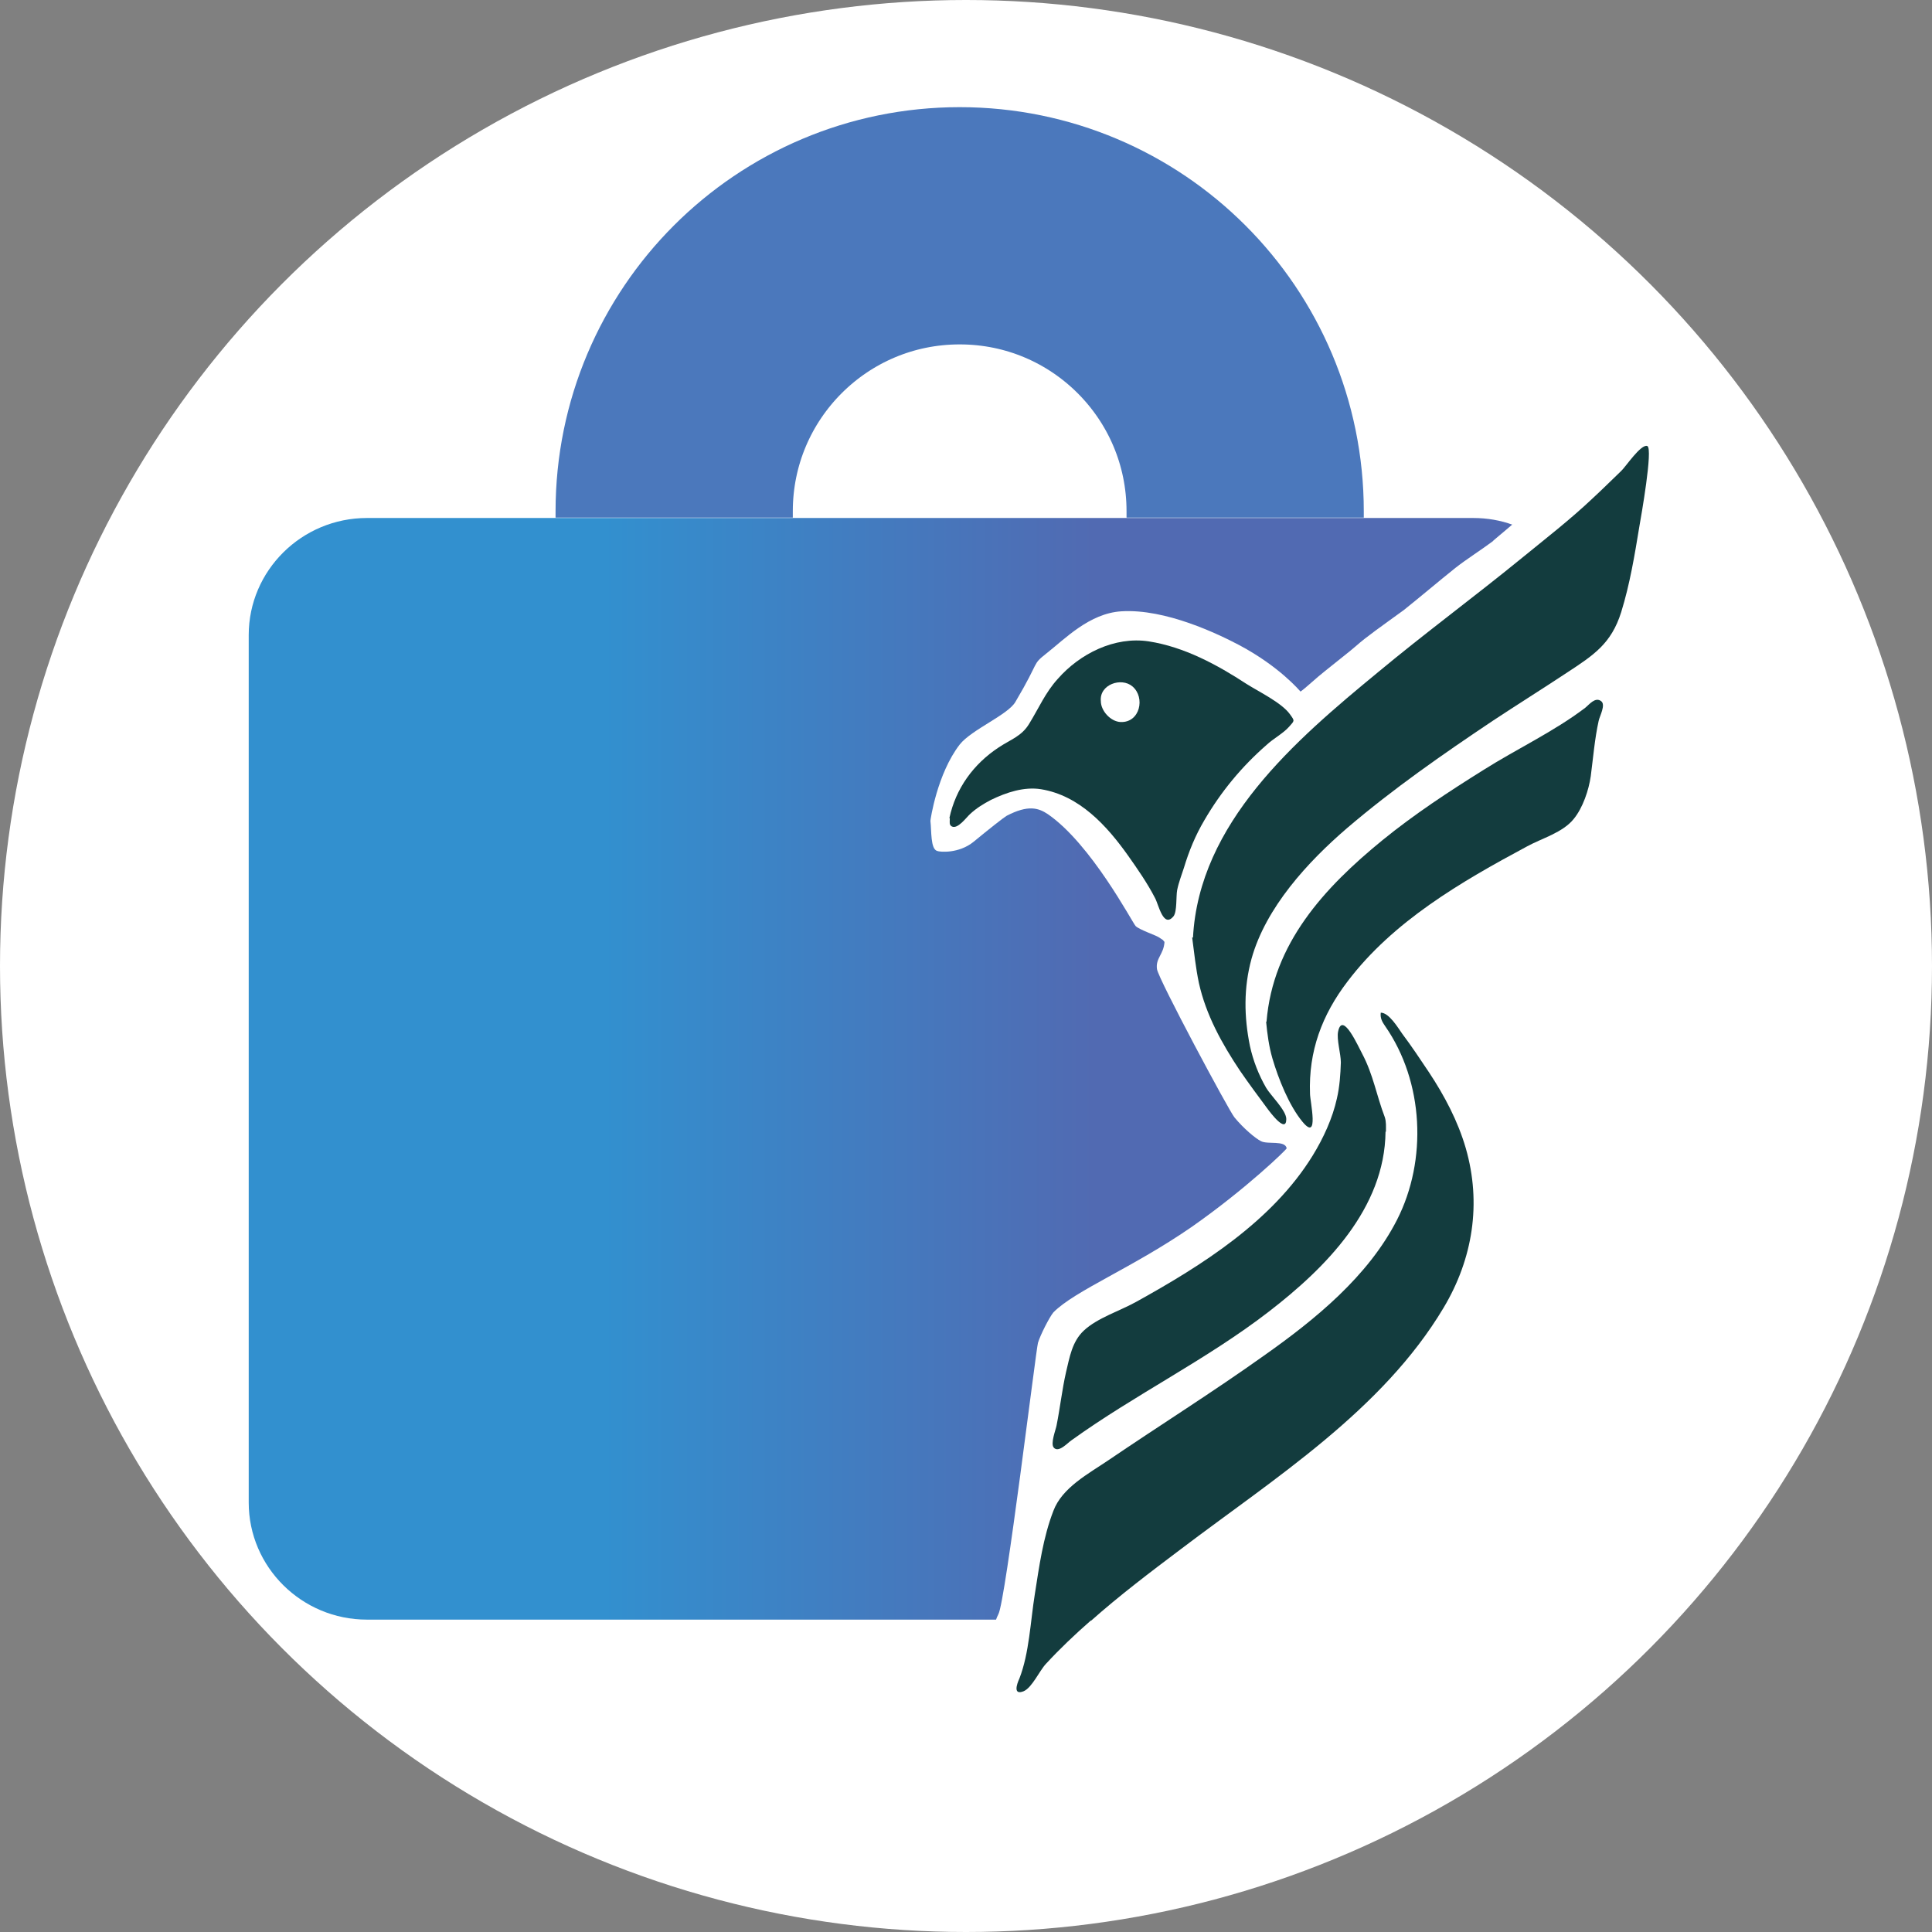
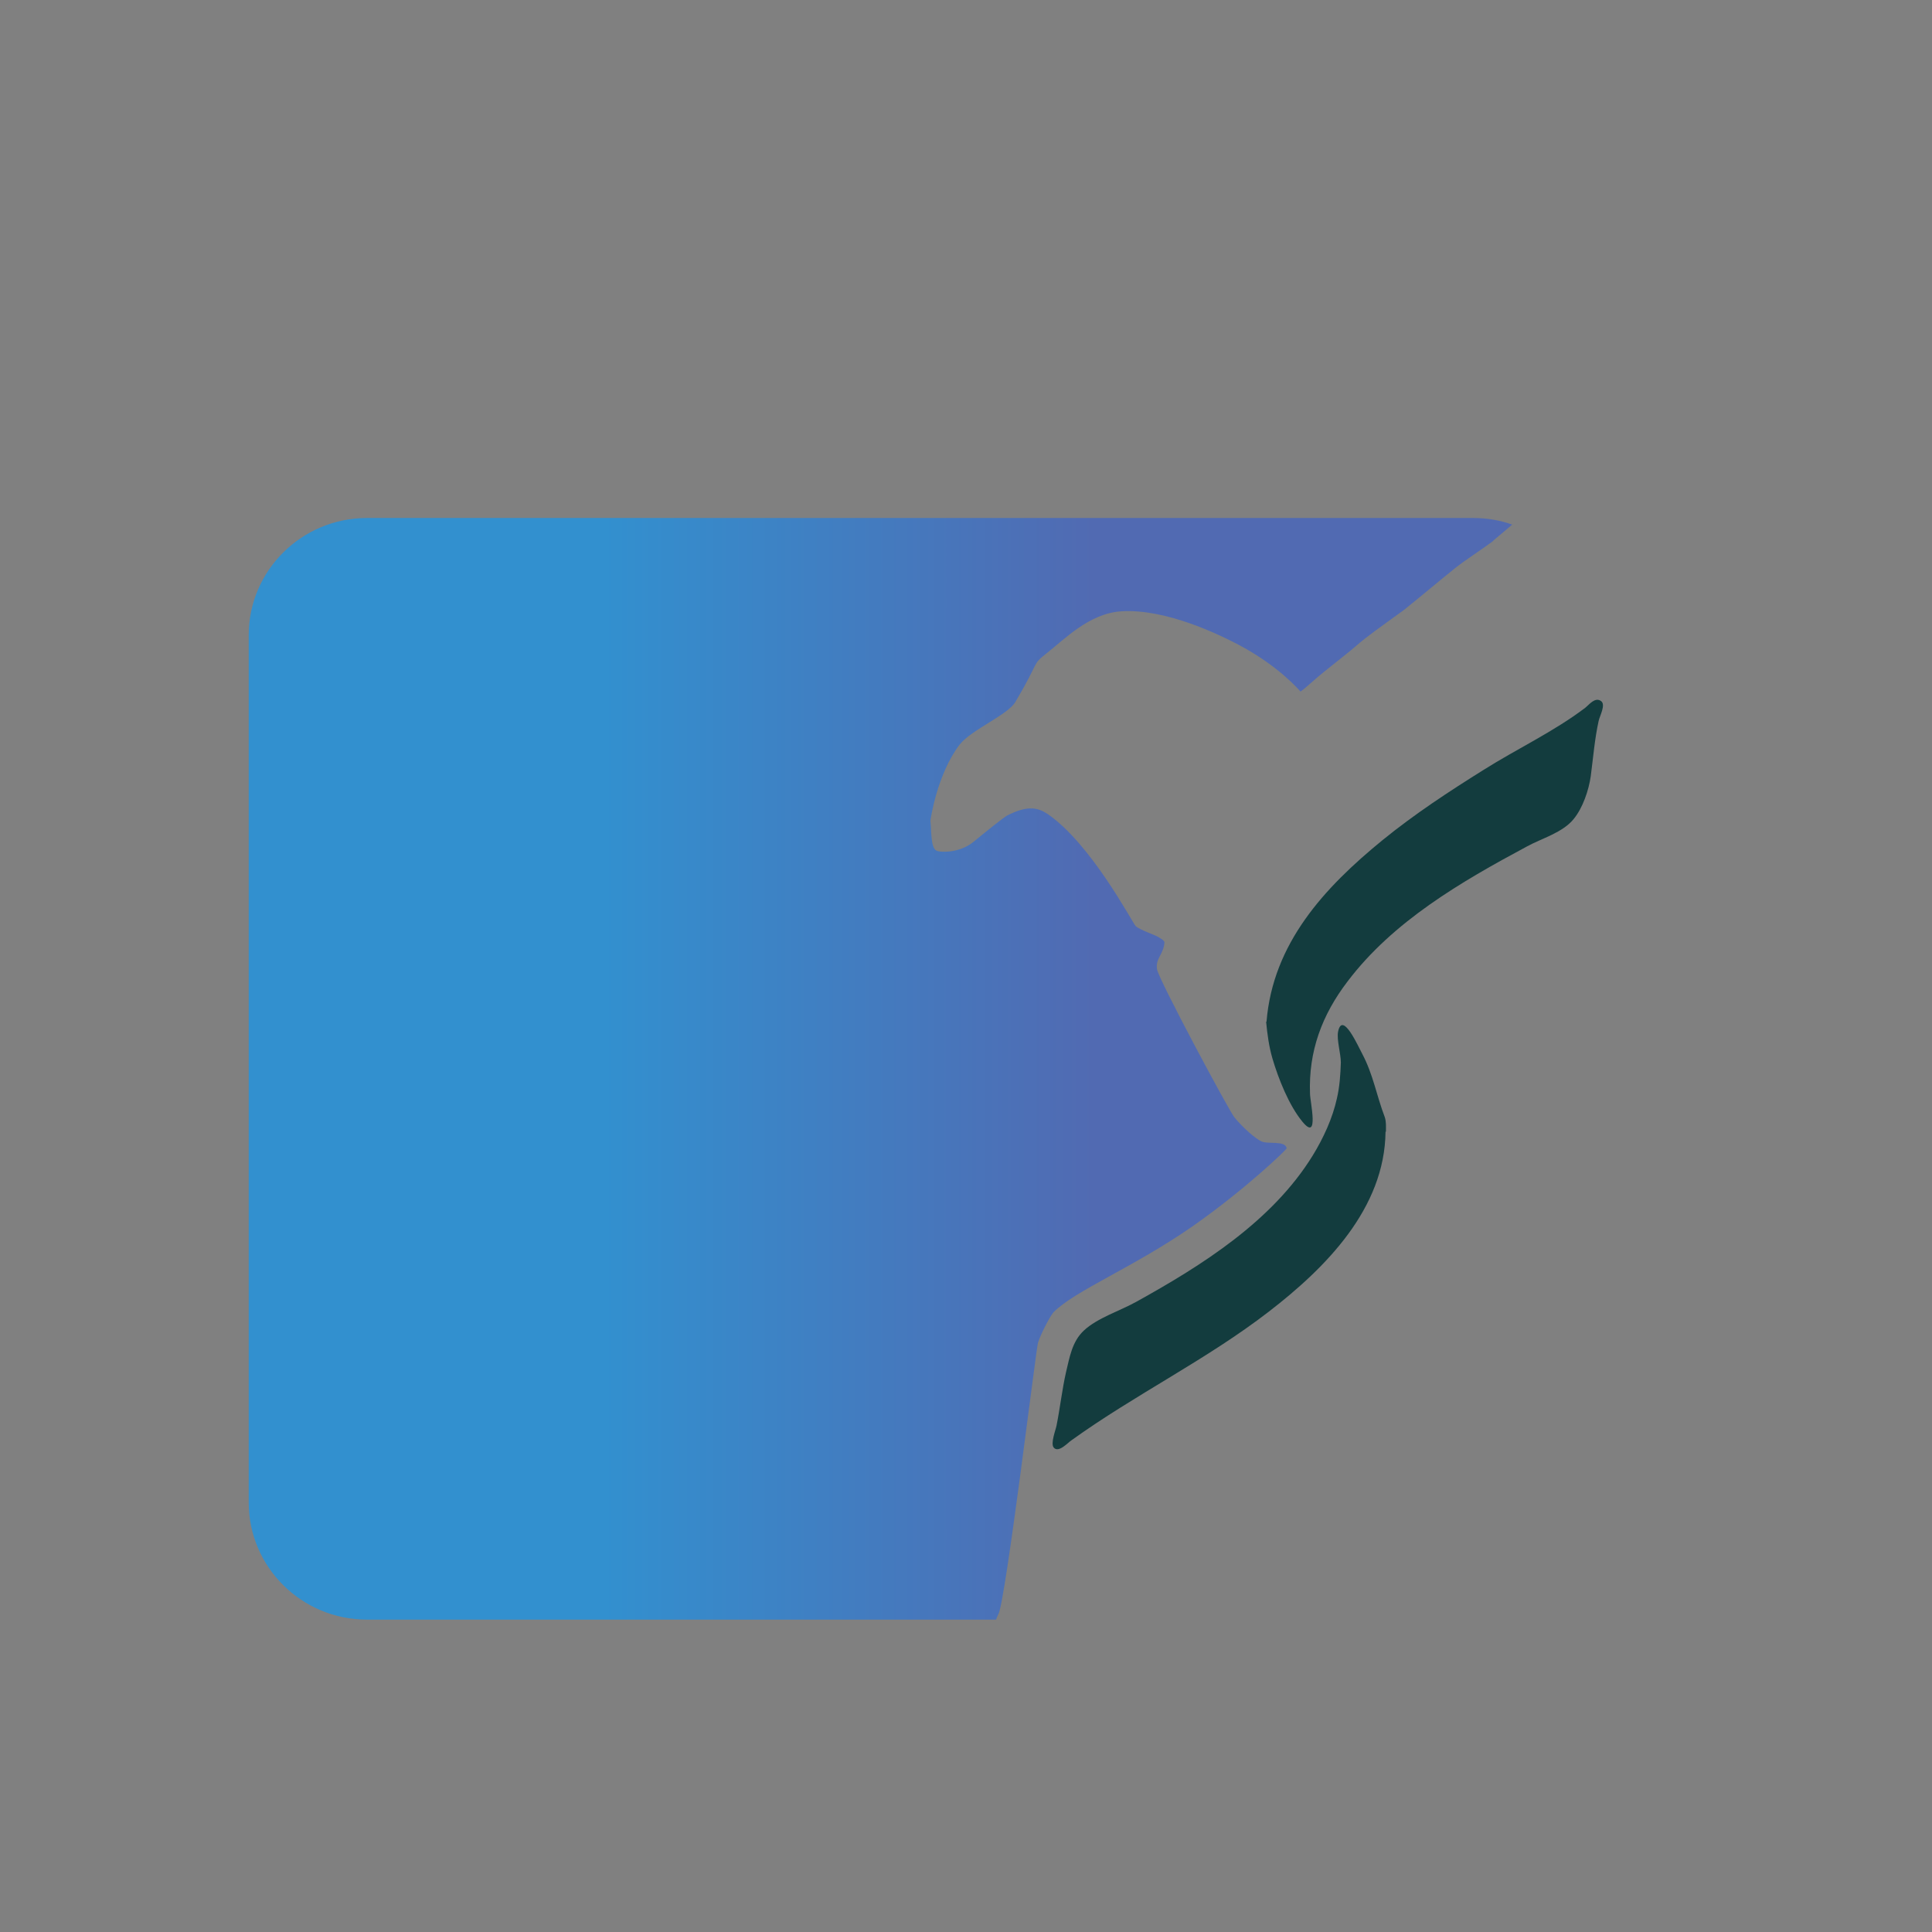
<svg xmlns="http://www.w3.org/2000/svg" id="Layer_1" data-name="Layer 1" viewBox="0 0 48.86 48.86">
  <rect x="0" y="0" width="48.86" height="48.86" fill="#808080" stroke="none" />
  <defs>
    <style>
      .cls-1 {
        fill: #133c3e;
      }

      .cls-2 {
        fill: #fff;
      }

      .cls-3 {
        fill: none;
        stroke: #4b78bc;
        stroke-miterlimit: 10;
        stroke-width: 6px;
      }

      .cls-4 {
        fill: url(#linear-gradient);
      }
    </style>
    <linearGradient id="linear-gradient" x1="6.29" y1="20.39" x2="38.25" y2="20.39" gradientTransform="translate(0 47.43) scale(1 -1)" gradientUnits="userSpaceOnUse">
      <stop offset="0" stop-color="#3290cf" />
      <stop offset="0" stop-color="#3290cf" />
      <stop offset=".28" stop-color="#3290cf" />
      <stop offset=".67" stop-color="#516ab2" />
      <stop offset=".89" stop-color="#516ab2" />
      <stop offset="1" stop-color="#516ab2" />
    </linearGradient>
  </defs>
-   <circle class="cls-2" cx="24.43" cy="24.43" r="24.43" />
  <g>
-     <path class="cls-1" d="m30.17,23.72c.15-2.91,2.59-5,4.68-6.72,1.19-.99,2.44-1.91,3.64-2.89.6-.49,1.22-.97,1.78-1.5.25-.23.49-.47.73-.7.11-.1.5-.69.66-.63.15.06-.16,1.8-.2,2.03-.12.73-.24,1.46-.46,2.17-.25.8-.7,1.09-1.37,1.53-.62.41-1.26.81-1.88,1.22-1.27.85-2.52,1.72-3.68,2.71-.99.85-2.06,2.01-2.42,3.31-.2.73-.19,1.46-.04,2.2.08.37.22.73.41,1.06.11.19.51.57.51.79,0,.38-.41-.17-.49-.28-.23-.31-.46-.62-.68-.94-.46-.69-.86-1.41-1.04-2.22-.08-.38-.12-.77-.17-1.15h.02Z" />
-     <path class="cls-1" d="m27.59,40.98c-.4.35-.78.71-1.14,1.1-.16.17-.35.6-.56.69-.27.11-.18-.17-.11-.32.25-.64.28-1.45.39-2.13.11-.7.21-1.44.47-2.11.22-.59.89-.94,1.39-1.28,1.31-.89,2.65-1.73,3.94-2.65,1.29-.91,2.63-2,3.36-3.43.77-1.51.68-3.49-.3-4.9-.07-.1-.13-.2-.11-.34.21,0,.44.39.54.53.24.32.46.65.68.98.39.59.73,1.23.93,1.92.4,1.39.18,2.79-.56,4.03-1.55,2.6-4.29,4.32-6.65,6.11-.77.58-1.55,1.17-2.27,1.81h0Z" />
-     <path class="cls-1" d="m24.01,20.69c.16-.75.61-1.37,1.25-1.79.3-.2.58-.28.77-.6.24-.39.41-.79.72-1.13.56-.64,1.44-1.08,2.3-.95.9.14,1.73.59,2.48,1.08.3.19.88.47,1.09.76.13.18.12.16-.02.32-.15.17-.4.3-.57.46-.63.55-1.15,1.18-1.57,1.9-.23.39-.39.78-.52,1.21-.06.19-.13.36-.17.56-.03.16,0,.54-.09.66-.26.32-.38-.3-.47-.46-.19-.37-.44-.73-.68-1.07-.54-.76-1.23-1.52-2.2-1.68-.43-.07-.88.08-1.27.27-.19.1-.37.21-.53.36-.09.08-.31.39-.46.31-.07-.04-.05-.11-.05-.19v-.02Zm3.83-2.96c0,.25.25.52.5.53.49.02.63-.62.3-.9-.28-.24-.84-.05-.8.37Z" />
    <path class="cls-1" d="m32.03,25.84c.16-1.98,1.46-3.39,2.93-4.59.81-.66,1.68-1.23,2.56-1.78.84-.53,1.78-.97,2.57-1.57.1-.08.25-.28.4-.17.13.09-.04.39-.06.5-.1.45-.14.94-.2,1.4-.05.35-.2.8-.43,1.08-.28.35-.81.49-1.19.7-1.66.89-3.38,1.89-4.53,3.41-.65.85-.99,1.77-.95,2.84,0,.19.24,1.23-.19.71-.34-.41-.61-1.09-.76-1.6-.09-.31-.13-.62-.16-.93h.01Z" />
-     <path class="cls-1" d="m35.04,28.62c-.02,1.94-1.51,3.44-2.95,4.55-1.58,1.22-3.39,2.1-5,3.26-.09.06-.32.32-.44.18-.09-.1.05-.45.07-.56.09-.45.14-.91.24-1.35.09-.37.15-.77.45-1.05.34-.32.92-.5,1.33-.73,1.66-.92,3.44-2.04,4.46-3.7.27-.44.5-.94.61-1.44.07-.3.09-.61.1-.91,0-.22-.11-.58-.07-.78.11-.54.52.4.61.56.28.53.36,1.05.57,1.6.04.12.03.24.03.37h-.01Z" />
+     <path class="cls-1" d="m35.04,28.62c-.02,1.94-1.51,3.44-2.95,4.55-1.58,1.22-3.39,2.1-5,3.26-.09.06-.32.32-.44.18-.09-.1.05-.45.07-.56.09-.45.14-.91.24-1.35.09-.37.15-.77.45-1.05.34-.32.92-.5,1.33-.73,1.66-.92,3.44-2.04,4.46-3.7.27-.44.5-.94.61-1.44.07-.3.09-.61.1-.91,0-.22-.11-.58-.07-.78.11-.54.52.4.61.56.28.53.36,1.05.57,1.6.04.12.03.24.03.37Z" />
  </g>
-   <path class="cls-3" d="m17.05,13.09v-.16c0-3.99,3.23-7.22,7.22-7.22s7.22,3.23,7.22,7.22v.16" />
  <path class="cls-4" d="m38.24,13.27c-.23.2-.48.4-.49.42-.28.21-.66.45-.94.67-.45.36-.86.71-1.31,1.07-.55.4-.94.67-1.21.91-.16.14-.41.33-.78.63-.23.18-.49.43-.62.52-.03-.03-.53-.63-1.54-1.17-.53-.28-1.87-.93-2.99-.86-.81.05-1.43.7-1.89,1.06-.39.31-.15.15-.79,1.23-.19.33-1.11.7-1.41,1.08-.57.74-.74,1.9-.74,1.93.03.25,0,.71.17.76.07.03.55.07.92-.23.4-.33.77-.62.84-.66.54-.28.8-.2,1.04-.04,1.1.76,2.13,2.73,2.22,2.83.09.09.5.23.58.28.14.09.11.07.13.1t.02.02c-.02.32-.23.41-.19.69.04.26,1.83,3.6,1.96,3.75.23.28.53.53.67.6.17.09.61-.03.65.18,0,.03-1.02,1.02-2.39,1.98-1.5,1.04-2.97,1.62-3.51,2.17-.1.12-.33.57-.39.77-.05.17-.82,6.53-1,6.86-.03.06-.05.11-.06.14h-15.91c-1.65,0-2.99-1.33-2.99-2.96v-21.94c0-1.63,1.34-2.96,2.99-2.96h27.98c.35,0,.69.06.99.17h0Z" />
</svg>